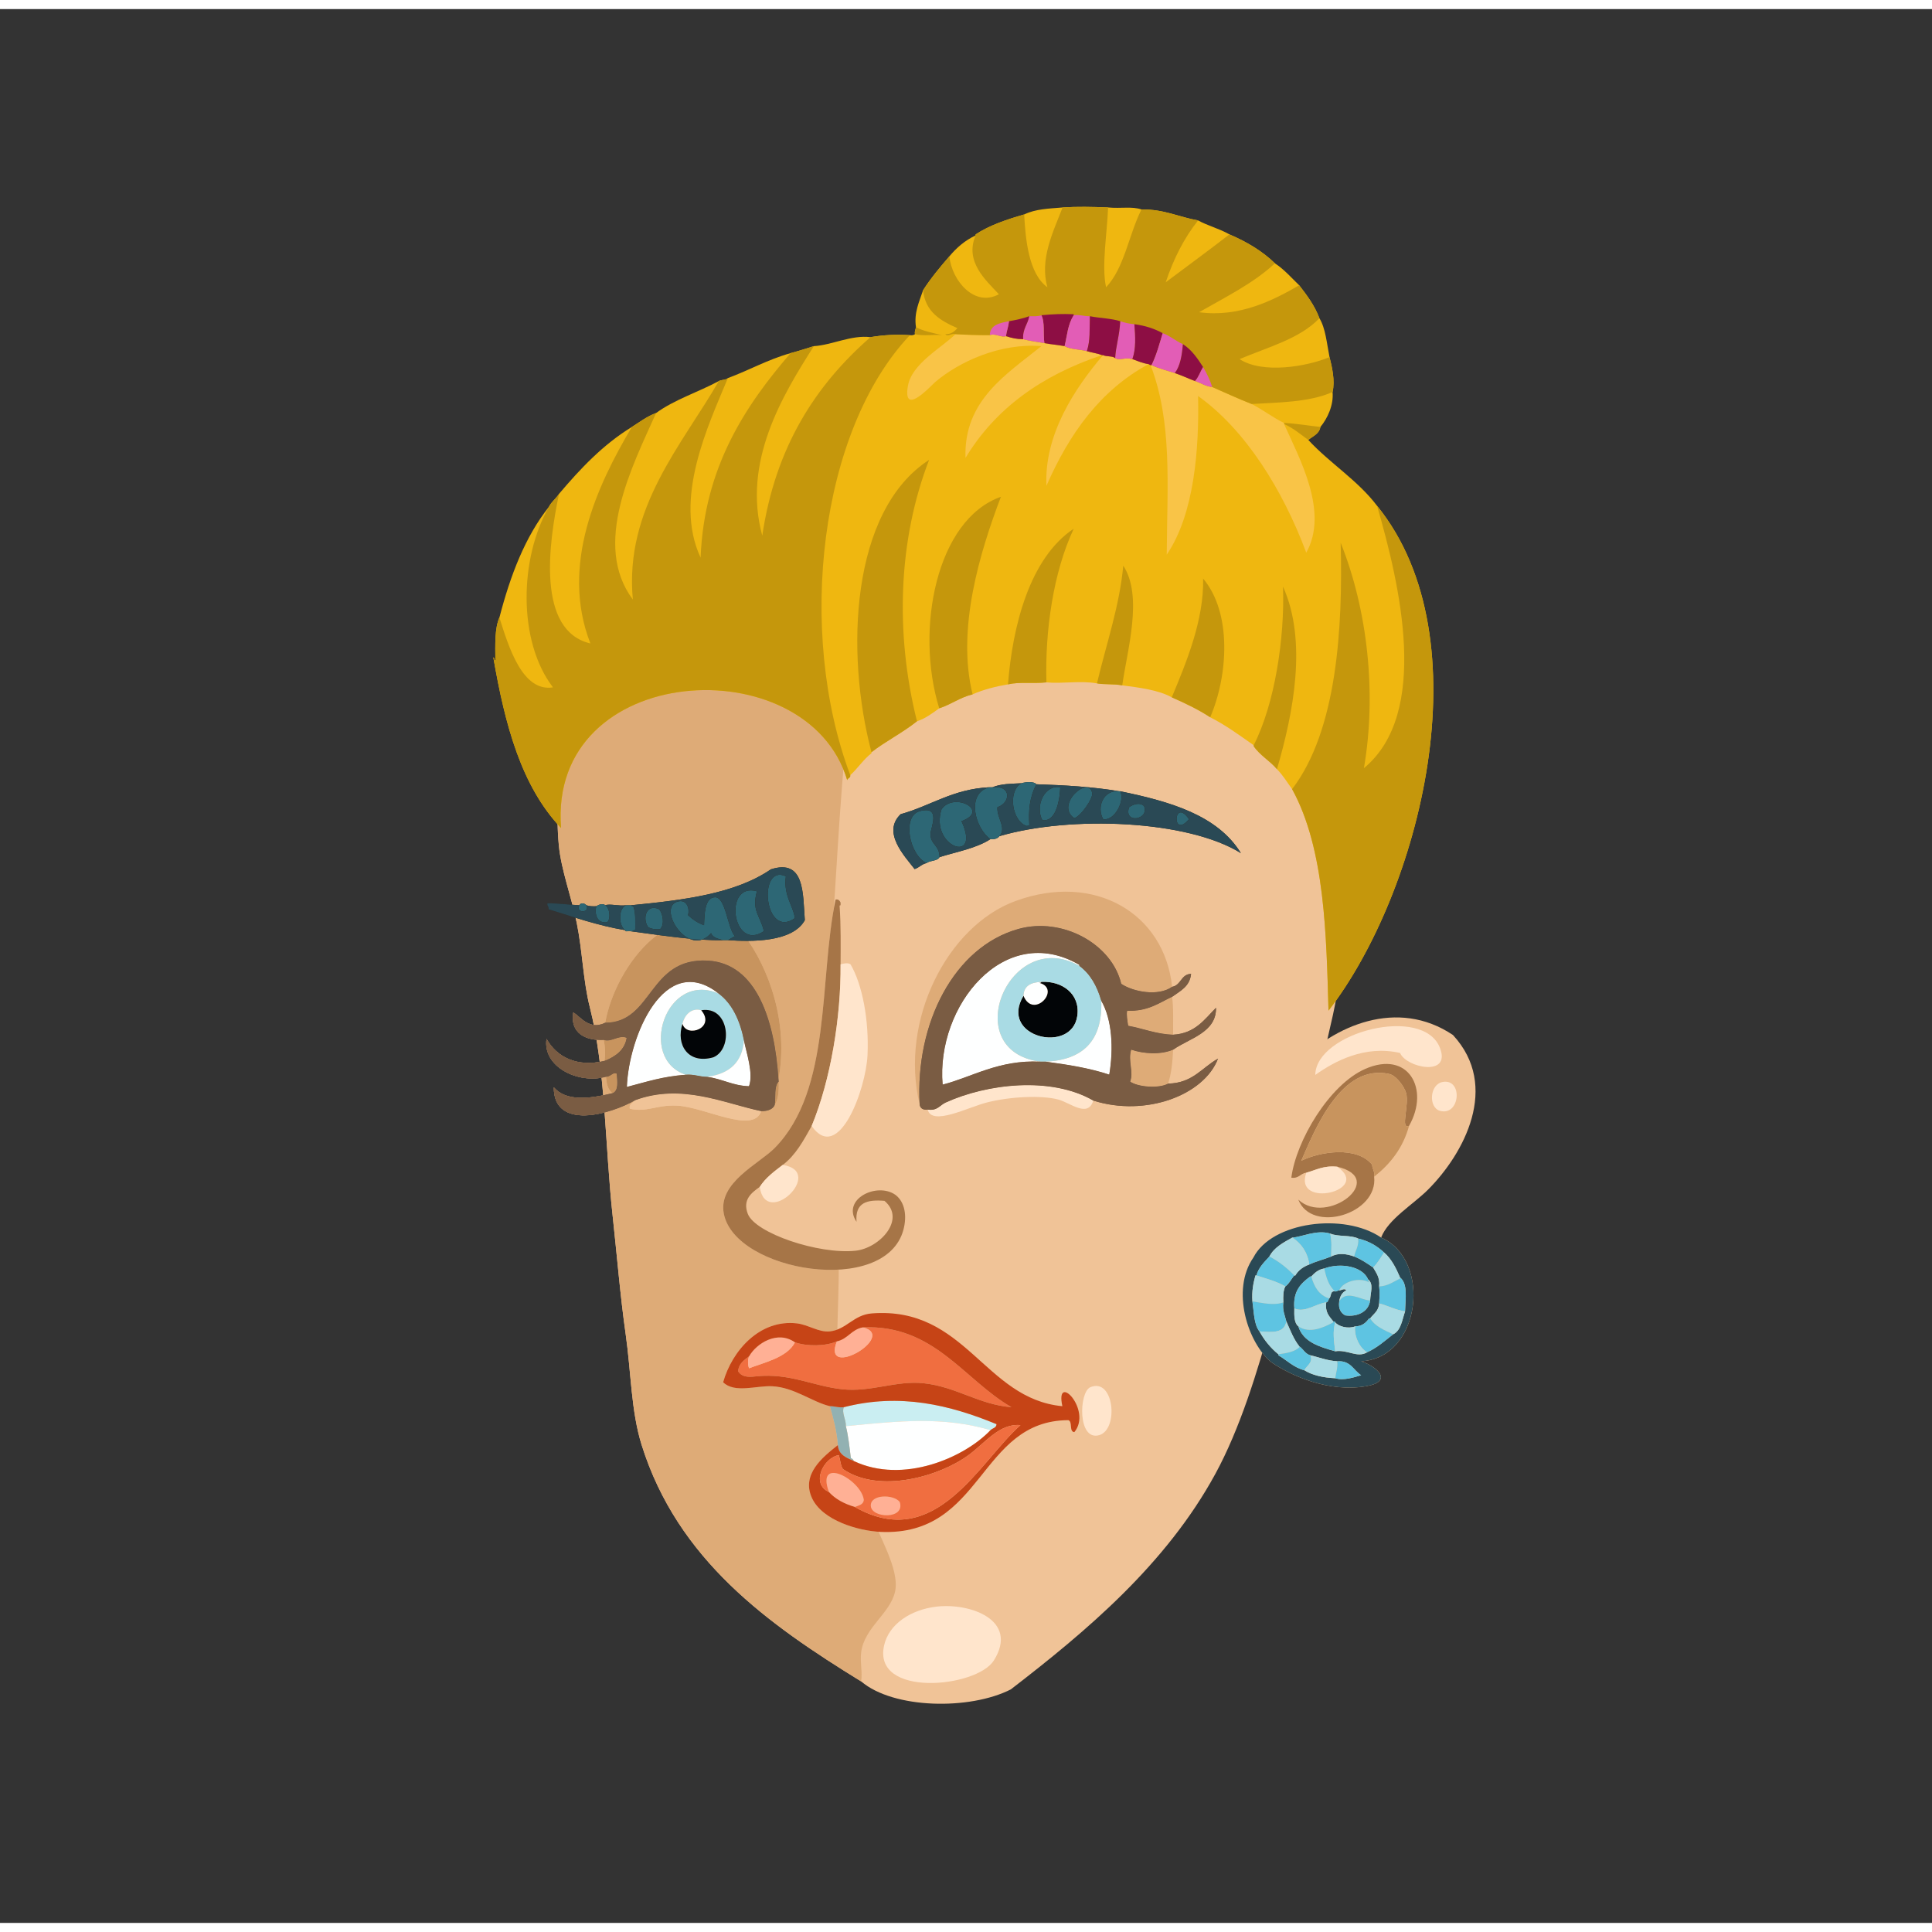
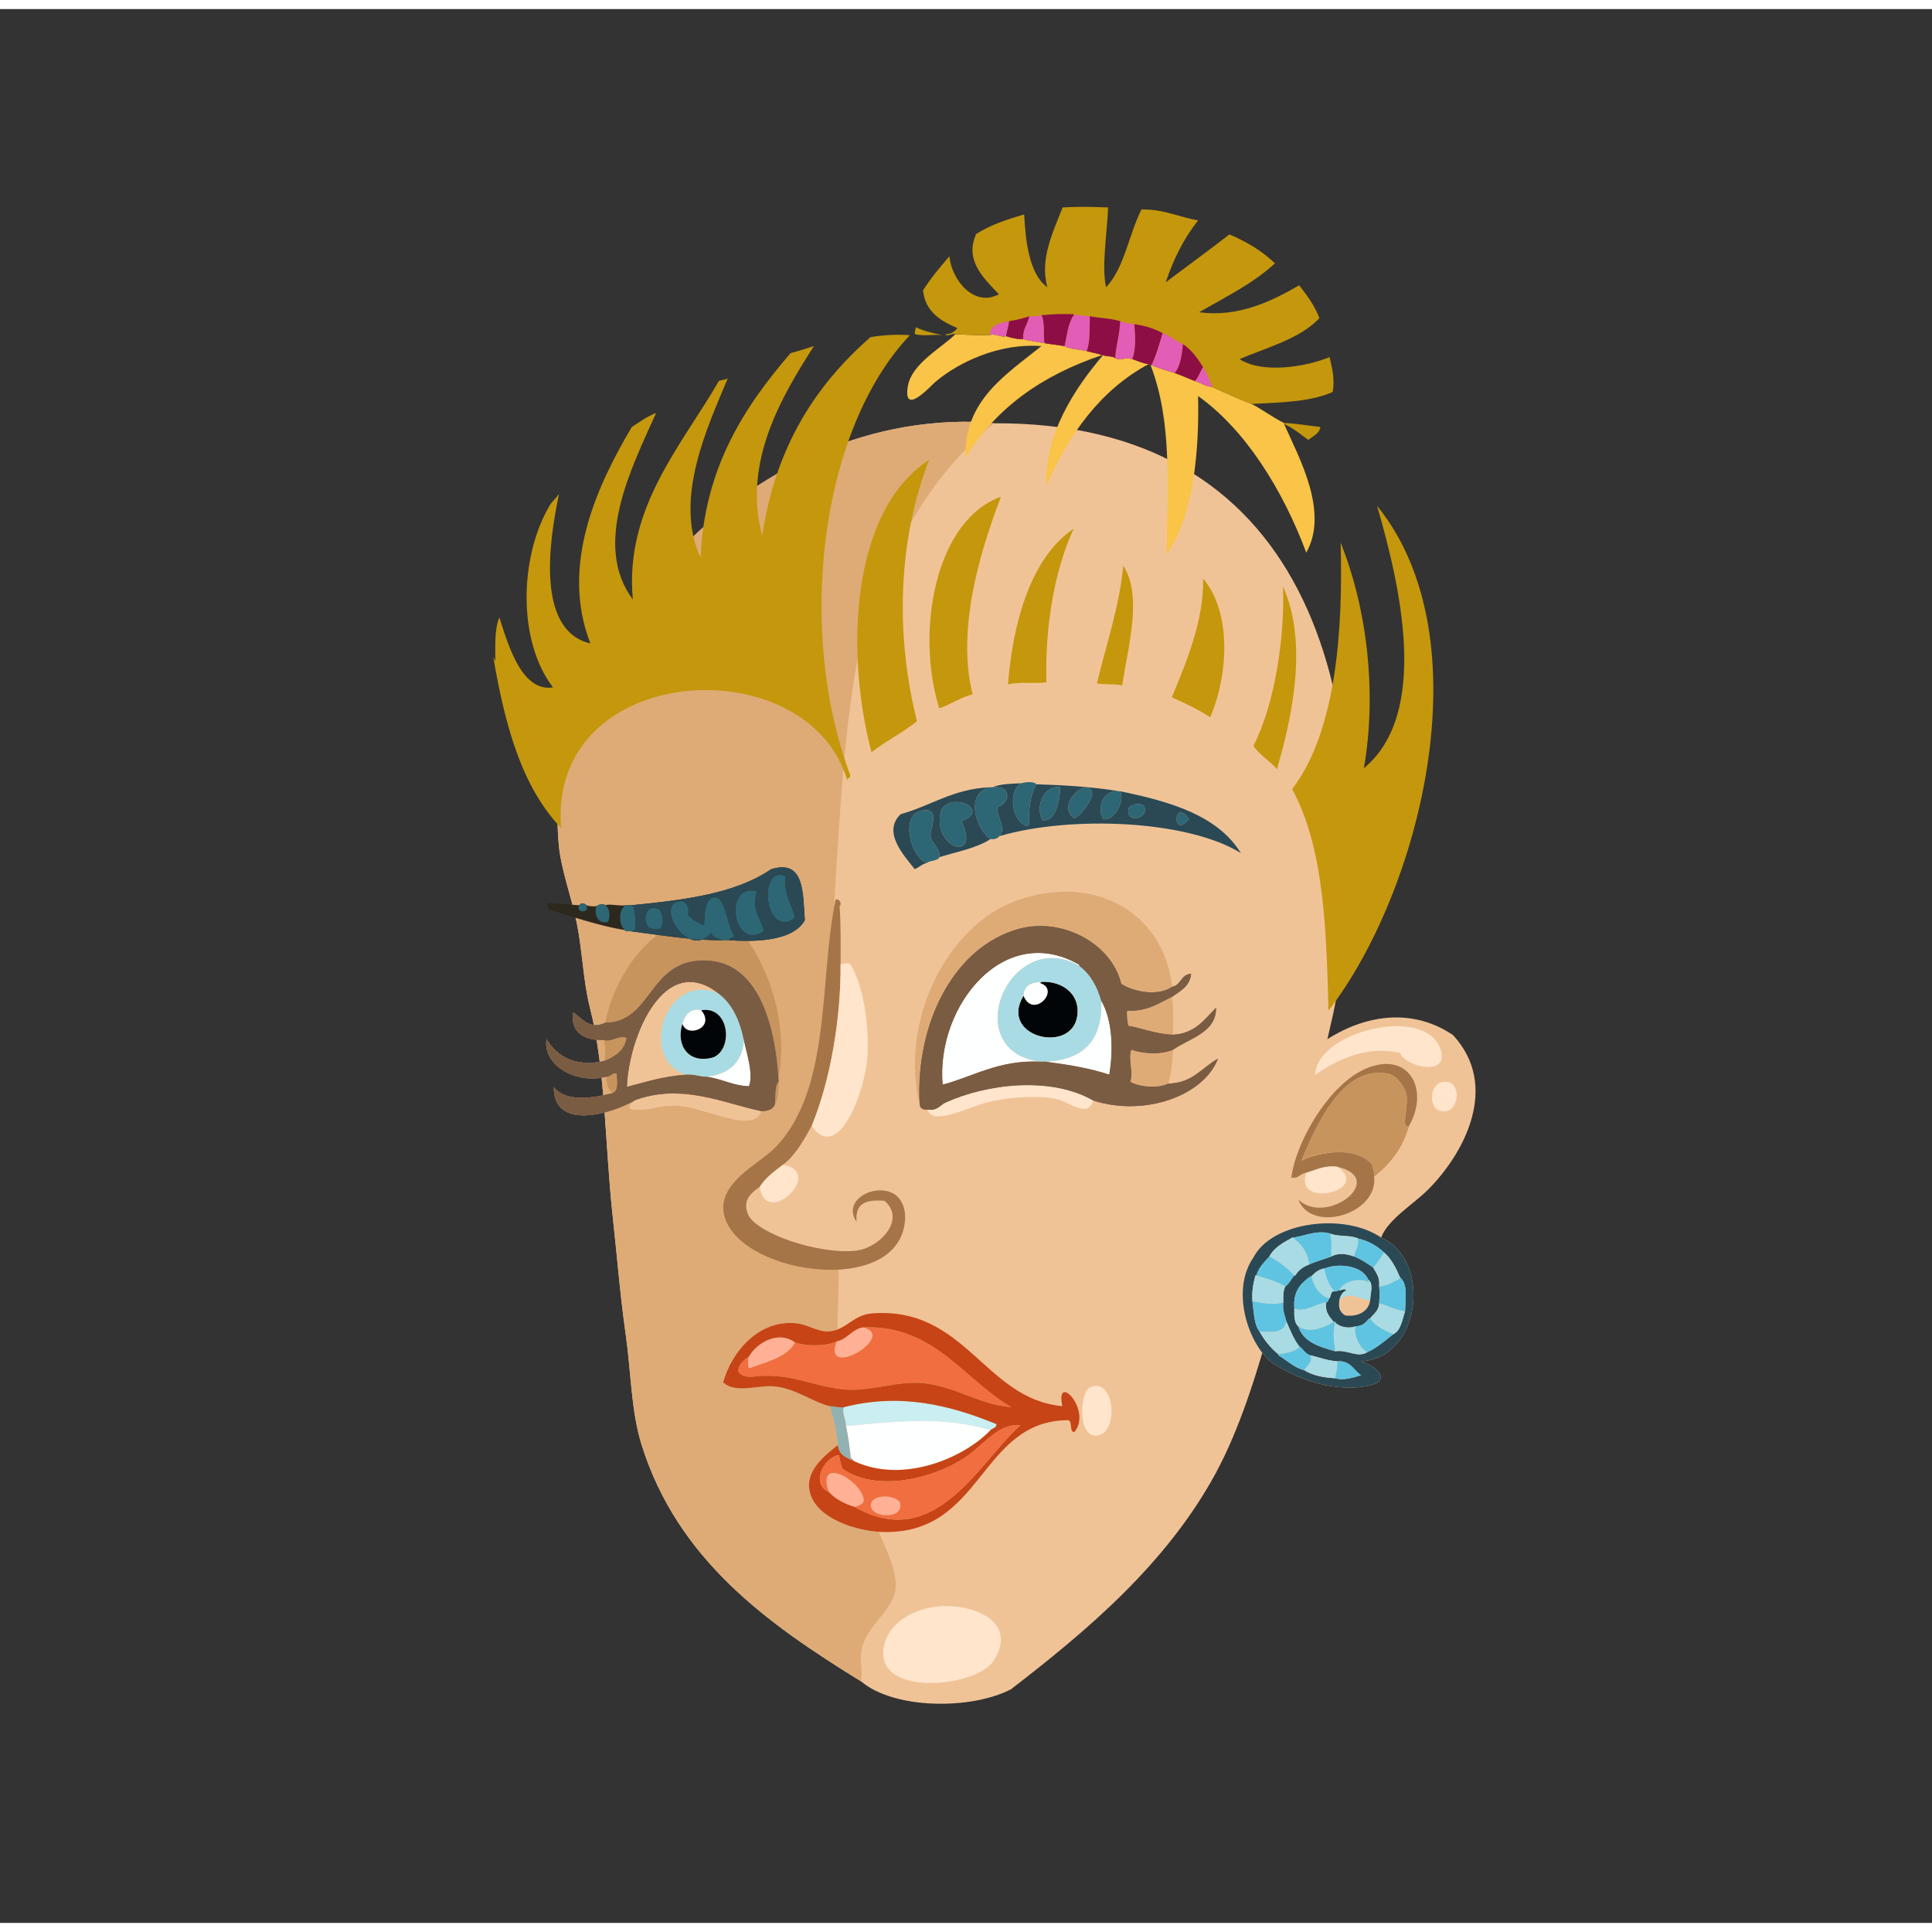
<svg xmlns="http://www.w3.org/2000/svg" width="387.295px" height="387.295px" viewBox="0 0 464.75 460.38">
  <rect x="0" y="0" width="464.75" height="460.38" fill="#333333" stroke="none" />
  <g transform="translate(24 24)">
    <g id="head">
      <g fill="" id="head" transform="">
        <g id="w04">
          <path fill="#F0C397" d="M215.076,75.636c-0.946,0.041-0.92-0.199-1.68-0.24c-31.1-1.684-56.391,13.184-72.727,29.52       c-14.727,14.728-33.143,41.391-30.239,72.24c0.557,5.924,3.007,12.254,4.319,18.72c1.364,6.718,1.546,13.993,3.12,20.167       c3.851,15.102,3.619,33.029,5.521,50.4c1.025,9.375,1.799,19.051,3.12,28.32c1.318,9.254,1.281,18.479,3.84,26.641       c8.683,27.703,30.496,43.152,52.8,56.879c7.791,6.652,26.177,6.939,36.006,1.92c18.2-14.016,37.345-30.076,49.2-51.84       c5.879-10.793,10.067-24.344,13.68-37.439c3.547-12.855,8.419-27.332,10.56-40.08c0.924-5.496,0.428-11.068,0.96-16.801       c0.717-7.701,3-14.23,4.08-21.359C309.121,136.917,288.428,75.232,215.076,75.636z" />
          <path fill-rule="evenodd" fill="#DEAB77" d="M215.076,75.636c-15.034,12.445-23.771,28.277-30.486,47.76       c-0.856,2.486-1.646,5.729-2.159,8.4c-3.713,19.316-4.474,40.523-6,62.879c-1.877,27.488,0.016,52.011,1.199,77.527       c0.601,12.941-1.056,25.846,0.24,37.441c1.118,10,4.459,18.123,7.44,27.6c1.778,5.654,7.203,13.975,6,19.439       c-1.158,5.258-7.443,8.678-8.16,14.641c-0.294,2.445,0.357,4.648,0,6.959c-22.304-13.727-44.117-29.176-52.8-56.879       c-2.559-8.162-2.521-17.387-3.84-26.641c-1.321-9.27-2.095-18.945-3.12-28.32c-1.901-17.371-1.67-35.299-5.521-50.4       c-1.574-6.174-1.756-13.448-3.12-20.167c-1.313-6.466-3.763-12.796-4.319-18.72c-2.903-30.85,15.513-57.513,30.239-72.24       c16.336-16.336,41.627-31.203,72.727-29.52C214.156,75.437,214.13,75.677,215.076,75.636z" />
          <path fill-rule="evenodd" fill="#FFE5CC" d="M201.395,360.282c8.066-0.895,19.752,3.264,13.682,12.961       c-4.139,6.609-29.205,9.039-26.406-3.6C189.814,364.478,195.133,360.978,201.395,360.282z" />
        </g>
      </g>
    </g>
    <g id="ears">
      <g fill="" id="ears" transform="">
        <g id="w07">
          <path fill="#F0C397" d="M288.075,229.753c-3.133,3.295-9.214,8.816-11.04,12.239c-2.542,4.764-1.981,16.696-1.681,21.601       c0.244,3.968,0.423,8.081,1.92,12.479c0.146,0.014,0.284,0.036,0.24,0.24c-5.493,7.906-1.295,20.61,4.32,25.2       c4.788,3.253,13.765,7.305,22.8,5.76c6.534-1.117,2.769-4.667-1.2-6c14.473-0.76,17.005-24.457,4.8-29.76       c1.707-4.435,7.689-7.93,11.28-11.521c8.615-8.615,17.41-24.846,6-37.2C312.157,213.807,296.807,220.565,288.075,229.753z" />
          <path fill-rule="evenodd" fill="#FFE5CC" d="M292.395,232.392c0.133-10.221,26.003-16.932,30-6.479       c2.702,7.065-8.156,4.726-9.6,1.2C304.301,225.147,296.961,229.149,292.395,232.392z" />
          <path fill-rule="evenodd" fill="#A67547" d="M314.955,244.632c-2.203,1.008,0.115-5.019-0.721-7.92       c-0.405-1.406-2.281-4.168-4.08-4.56c-11.5-2.502-17.812,13.269-21.119,20.88c4.551-2.211,13.313-3.604,17.04,0.96       c0.019,1.101,0.693,1.546,0.479,2.88c1.011,9.002-15.019,13.738-18.24,5.52c6.929,6.457,21.604-5.047,9.36-7.92       c-3.297-0.336-5.105,0.815-7.44,1.44c-1.436,0.165-1.747,1.452-3.6,1.2c1.142-8.869,9.11-22.344,17.76-26.16       C314.83,226.349,319.984,235.849,314.955,244.632z" />
          <path fill-rule="evenodd" fill="#C8945E" d="M314.955,244.632c-1.475,5.406-4.555,9.206-8.4,12.24       c0.214-1.334-0.461-1.779-0.479-2.88c-3.727-4.564-12.489-3.171-17.04-0.96c3.308-7.611,9.619-23.382,21.119-20.88       c1.799,0.392,3.675,3.153,4.08,4.56C315.07,239.613,312.752,245.64,314.955,244.632z" />
          <path fill-rule="evenodd" fill="#FFE5CC" d="M323.114,234.072c4.861-0.774,4.12,8.29-0.72,6.96       C319.595,240.263,319.834,234.595,323.114,234.072z" />
          <path fill-rule="evenodd" fill="#FFE5CC" d="M297.675,254.472c8.469,5.79-10.6,10.267-7.44,1.44       C292.569,255.287,294.378,254.136,297.675,254.472z" />
          <path fill-rule="evenodd" fill="#2A4955" d="M308.234,271.513c12.205,5.303,9.673,29-4.8,29.76c3.969,1.333,7.734,4.883,1.2,6       c-9.035,1.545-18.012-2.507-22.8-5.76c-5.615-4.59-9.813-17.294-4.32-25.2C281.913,267.716,299.326,265.427,308.234,271.513z        M286.875,271.513c-2.15,1.21-4.372,2.348-5.521,4.56c-1.211,1.349-2.559,2.562-3.12,4.56c-0.08,0-0.159,0-0.239,0       c-0.495,1.826-0.902,3.738-0.721,6.24c0.372,2.589,0.361,5.559,1.681,7.2c1.195,2.165,2.71,4.01,4.56,5.521       c0,0.08,0,0.16,0,0.239c2.074,1.206,3.642,2.919,6.24,3.601c1.924,1.195,4.459,1.78,7.439,1.92       c2.034,0.634,4.54-0.23,6.24-0.721c-1.865-1.174-2.498-3.582-5.76-3.359c-2.486-0.154-4.319-0.961-6.48-1.44       c-1.243-0.356-1.691-1.509-2.64-2.159c-1.355-1.686-2.183-3.897-3.12-6c-0.339-1.422-0.965-2.557-0.72-4.561       c-0.068-1.508-0.032-2.912,0.479-3.84c0.936-0.665,1.407-1.793,2.16-2.641c0.08,0,0.16,0,0.24,0       c0.736-1.264,1.897-2.102,3.36-2.64c1.631-0.769,3.563-1.237,5.279-1.92c1.688-0.937,3.712-0.649,5.521,0       c1.726,0.675,3.127,1.673,4.56,2.64c0.711,1.289,1.667,2.334,1.44,4.561c0.208,1.677,0.1,2.344,0,4.08       c-0.089,1.831-1.335,2.505-2.16,3.6c-0.08,0-0.16,0-0.24,0c-0.758,1.002-1.626,1.894-3.359,1.92       c-1.692,0.677-3.999,0.04-4.801-0.96c-0.006-0.233-0.293-0.187-0.479-0.239c-0.898-1.183-2.022-2.139-1.68-4.561       c0.492-0.066,0.479-0.641,0.72-0.96c0.554-0.486,0.165-1.915,1.439-1.681c0.454,0.055,0.53-0.27,0.96-0.239       c0.429,0.001,1.396-0.646,1.681,0c-0.983,0.456-1.494,1.386-1.681,2.64c-0.24,1.841,0.417,2.783,1.44,3.36       c2.842,0.423,5.629-0.804,6-3.601c0.088-2.02,0.896-3.945-0.48-5.039c-1.337-3.189-6.688-4.098-10.56-2.641       c-1.44,0.24-2.306,1.055-3.12,1.92c-0.08,0-0.16,0-0.24,0c-2.215,1.625-4.194,3.486-3.84,7.68c-0.05,1.811-0.02,3.54,0.96,4.32       c1.189,3.771,5.006,4.915,8.88,6c2.963-0.482,5.297,1.678,7.681,0.24c2.422-1.098,4.271-2.769,6.239-4.32       c1.899-0.9,2.166-3.435,2.881-5.52c0.09-3.089,0.724-6.594-1.2-8.16c-0.992-2.288-2.074-4.486-3.84-6       c-1.651-1.549-3.644-2.757-6.24-3.359c-1.738-0.902-4.894-0.387-6.72-1.201C292.667,269.554,289.121,271.409,286.875,271.513z" />
          <path fill-rule="evenodd" fill="#5EC4E2" d="M295.995,270.552c0.436,2.014,0.256,3.283,0.239,5.521       c-1.717,0.683-3.648,1.151-5.279,1.92c-0.451-3.069-1.978-5.063-4.08-6.479C289.121,271.409,292.667,269.554,295.995,270.552z" />
          <path fill-rule="evenodd" fill="#A9DBE4" d="M295.995,270.552c1.826,0.814,4.981,0.299,6.72,1.201       c0.18,1.939-0.694,2.825-0.96,4.319c-1.809-0.649-3.832-0.937-5.521,0C296.251,273.835,296.431,272.565,295.995,270.552z" />
          <path fill-rule="evenodd" fill="#A9DBE4" d="M286.875,271.513c2.103,1.417,3.629,3.41,4.08,6.479       c-1.463,0.538-2.624,1.376-3.36,2.64c-0.08,0-0.16,0-0.24,0c-1.74-1.779-3.678-3.362-6-4.56       C282.503,273.86,284.725,272.723,286.875,271.513z" />
          <path fill-rule="evenodd" fill="#5EC4E2" d="M302.715,271.753c2.597,0.603,4.589,1.811,6.24,3.359       c-0.823,1.258-1.581,2.579-2.641,3.6c-1.433-0.967-2.834-1.965-4.56-2.64C302.021,274.578,302.895,273.692,302.715,271.753z" />
          <path fill-rule="evenodd" fill="#A9DBE4" d="M308.955,275.112c1.766,1.514,2.848,3.712,3.84,6c0,0.08,0,0.16,0,0.24       c-1.567,0.753-2.828,1.812-5.04,1.92c0.227-2.227-0.729-3.271-1.44-4.561C307.374,277.691,308.132,276.37,308.955,275.112z" />
          <path fill-rule="evenodd" fill="#5EC4E2" d="M281.354,276.072c2.322,1.197,4.26,2.78,6,4.56       c-0.753,0.848-1.225,1.976-2.16,2.641c-2.01-1.19-4.537-1.863-6.96-2.641C278.796,278.634,280.144,277.421,281.354,276.072z" />
          <path fill-rule="evenodd" fill="#A9DBE4" d="M294.555,278.952c0.489,2.23,1.129,4.312,2.64,5.52       c-1.274-0.234-0.886,1.194-1.439,1.681c-2.452-0.748-3.625-2.776-4.32-5.28C292.249,280.007,293.114,279.192,294.555,278.952z" />
          <path fill-rule="evenodd" fill="#A9DBE4" d="M278.234,280.632c2.423,0.777,4.95,1.45,6.96,2.641       c-0.512,0.928-0.548,2.332-0.479,3.84c-2.368,0.807-4.96,0.124-7.44-0.24c-0.182-2.502,0.226-4.414,0.721-6.24       C278.075,280.632,278.154,280.632,278.234,280.632z" />
          <path fill-rule="evenodd" fill="#5EC4E2" d="M291.435,280.872c0.695,2.504,1.868,4.532,4.32,5.28       c-0.241,0.319-0.228,0.894-0.72,0.96c-2.54,0.324-5.193,2.605-7.681,1.439c-0.354-4.193,1.625-6.055,3.84-7.68       C291.274,280.872,291.354,280.872,291.435,280.872z" />
          <path fill-rule="evenodd" fill="#5EC4E2" d="M312.795,281.112c1.924,1.566,1.29,5.071,1.2,8.16       c-2.373-0.348-4.081-1.359-6.24-1.92c0.1-1.736,0.208-2.403,0-4.08c2.212-0.108,3.473-1.167,5.04-1.92       C312.795,281.272,312.795,281.192,312.795,281.112z" />
          <path fill-rule="evenodd" fill="#5EC4E2" d="M277.274,286.872c2.48,0.364,5.072,1.047,7.44,0.24       c-0.245,2.004,0.381,3.139,0.72,4.561c-0.459,2.848-3.384,2.703-6.479,2.399C277.636,292.431,277.646,289.461,277.274,286.872z       " />
          <path fill-rule="evenodd" fill="#A9DBE4" d="M295.035,287.112c-0.343,2.422,0.781,3.378,1.68,4.561c0,0.08,0,0.159,0,0.239       c-2.281,1.223-5.681,2.821-8.4,0.96c-0.979-0.78-1.01-2.51-0.96-4.32C289.842,289.718,292.495,287.437,295.035,287.112z" />
          <path fill-rule="evenodd" fill="#A9DBE4" d="M307.755,287.353c2.159,0.561,3.867,1.572,6.24,1.92       c-0.715,2.085-0.981,4.619-2.881,5.52c-2.104-1.016-4.346-1.894-5.52-3.84C306.42,289.857,307.666,289.184,307.755,287.353z" />
          <path fill-rule="evenodd" fill="#5EC4E2" d="M305.595,290.952c1.174,1.946,3.416,2.824,5.52,3.84       c-1.968,1.552-3.817,3.223-6.239,4.32c-1.99-1.105-3.214-4.244-2.88-6.24c1.733-0.026,2.602-0.918,3.359-1.92       C305.435,290.952,305.515,290.952,305.595,290.952z" />
          <path fill-rule="evenodd" fill="#A9DBE4" d="M285.435,291.673c0.938,2.103,1.765,4.314,3.12,6c0,0.08,0,0.159,0,0.239       c-1.146,1.094-3.068,1.412-5.04,1.681c-1.85-1.511-3.364-3.355-4.56-5.521C282.051,294.376,284.976,294.521,285.435,291.673z" />
          <path fill-rule="evenodd" fill="#5EC4E2" d="M296.715,291.673c0.187,0.053,0.474,0.006,0.479,0.239       c-0.645,2.087-0.308,4.597,0,6.96c-3.874-1.085-7.69-2.229-8.88-6c2.72,1.861,6.119,0.263,8.4-0.96       C296.715,291.832,296.715,291.753,296.715,291.673z" />
          <path fill-rule="evenodd" fill="#A9DBE4" d="M297.194,291.912c0.802,1,3.108,1.637,4.801,0.96       c-0.334,1.996,0.89,5.135,2.88,6.24c-2.384,1.438-4.718-0.723-7.681-0.24C296.887,296.509,296.55,293.999,297.194,291.912z" />
          <path fill-rule="evenodd" fill="#5EC4E2" d="M288.555,297.673c0.948,0.65,1.396,1.803,2.64,2.159       c0.805,1.708-0.885,2.505-1.439,3.601c-2.599-0.682-4.166-2.395-6.24-3.601c0-0.079,0-0.159,0-0.239       c1.972-0.269,3.894-0.587,5.04-1.681C288.555,297.832,288.555,297.753,288.555,297.673z" />
          <path fill-rule="evenodd" fill="#A9DBE4" d="M291.194,299.832c2.161,0.479,3.994,1.286,6.48,1.44       c0.16,1.68-0.312,2.729-0.48,4.08c-2.98-0.14-5.516-0.725-7.439-1.92C290.31,302.337,291.999,301.54,291.194,299.832z" />
          <path fill-rule="evenodd" fill="#5EC4E2" d="M297.675,301.272c3.262-0.223,3.895,2.186,5.76,3.359       c-1.7,0.49-4.206,1.354-6.24,0.721C297.363,304.001,297.835,302.952,297.675,301.272z" />
          <path fill-rule="evenodd" fill="#A9DBE4" d="M298.154,284.232c0.825-2.198,5.02-3.27,7.2-1.92       c-0.127-0.193-0.25-0.39-0.24-0.72c1.377,1.094,0.568,3.02,0.48,5.039c-2.017,0.036-5.74-2.743-7.44,0.24       c0.187-1.254,0.697-2.184,1.681-2.64C299.551,283.586,298.583,284.233,298.154,284.232z" />
-           <path fill-rule="evenodd" fill="#5EC4E2" d="M298.154,286.872c1.7-2.983,5.424-0.204,7.44-0.24       c-0.371,2.797-3.158,4.023-6,3.601C298.571,289.655,297.914,288.713,298.154,286.872z" />
          <path fill-rule="evenodd" fill="#5EC4E2" d="M294.555,278.952c3.871-1.457,9.223-0.549,10.56,2.641       c-0.01,0.33,0.113,0.526,0.24,0.72c-2.181-1.35-6.375-0.278-7.2,1.92c-0.43-0.03-0.506,0.294-0.96,0.239       C295.684,283.264,295.044,281.183,294.555,278.952z" />
        </g>
      </g>
    </g>
    <g id="mouth">
      <g fill="" id="mouth" transform="">
        <g id="w16">
          <path fill="#F0C397" d="M238.274,307.52c-2.732,1.167-3.1,13.047,2.16,11.52C245.188,317.659,243.989,305.078,238.274,307.52z" />
          <path fill="#F0C397" d="M231.556,312.08c-18.801-1.77-23.248-24.063-45.841-22.32c-4.402,0.34-6.079,3.88-10.08,4.32       c-2.637,0.289-5.196-1.601-7.92-1.921c-8.915-1.047-15.616,6.539-17.76,14.16c2.733,2.71,7.953,0.787,11.76,0.96       c5.303,0.241,9.738,3.824,13.92,4.801c0.823,2.938,1.651,5.869,1.92,9.359c-3.619,2.851-8.859,7.012-6.24,12.72       c2.503,5.457,11.261,7.936,16.56,8.16c24.714,1.048,23.54-26.785,45.12-26.88c1.082,0.357,0.121,2.758,1.439,2.88       C238.839,312.988,229.744,303.652,231.556,312.08z" />
          <path fill-rule="evenodd" fill="#F06E40" d="M156.195,300.08c-0.333,0.76-0.333,2.119,0,2.879       c3.468-1.37,9.124-2.527,11.04-6.24c2.882,1.01,7.45,0.955,10.08-0.239c-3.752,9.515,14.8-1.28,6.24-3.36       c17.147-0.737,24.322,12.631,35.76,19.2c-7.726-0.583-13.307-4.929-21.121-5.76c-6.671-0.71-12.692,2.216-19.68,1.44       c-6.941-0.771-12.54-3.898-20.4-3.121c-1.358,0.135-3.478,0.508-4.56-1.199C153.727,301.771,155.023,300.987,156.195,300.08z" />
          <path fill-rule="evenodd" fill="#FFB095" d="M183.555,293.119c8.56,2.08-9.993,12.875-6.24,3.36       C179.96,295.924,180.834,293.599,183.555,293.119z" />
          <path fill-rule="evenodd" fill="#FFB095" d="M167.235,296.719c-1.917,3.713-7.572,4.87-11.04,6.24       c-0.333-0.76-0.333-2.119,0-2.879C157.947,296.988,163.017,293.732,167.235,296.719z" />
          <path fill-rule="evenodd" fill="#FFE5CC" d="M238.274,307.52c5.715-2.441,6.914,10.14,2.16,11.52       C235.175,320.566,235.542,308.687,238.274,307.52z" />
          <path fill-rule="evenodd" fill="#CAEEF2" d="M214.274,317.84c-11.359-3.311-21.758-2.236-34.799-0.961       c0.062-1.633-1.06-3.189-0.48-4.56c13.528-3.482,25.511-0.523,36.72,4.08C215.692,317.336,214.745,317.35,214.274,317.84z" />
          <path fill-rule="evenodd" fill="#FEFFFF" d="M214.274,317.84c-6.332,6.663-21.051,13.034-32.879,7.439       c-0.134-0.346-0.375-0.586-0.72-0.72c-0.332-2.628-0.597-5.323-1.2-7.681C192.517,315.604,202.915,314.529,214.274,317.84z" />
          <path fill-rule="evenodd" fill="#FFB095" d="M181.635,336.319c-2.534-0.745-4.681-1.878-6.24-3.601       c-3.23-8.869,7.836-2.986,8.4,1.921C183.674,335.799,182.546,335.951,181.635,336.319z" />
          <path fill-rule="evenodd" fill="#FFB095" d="M192.435,335.119c1.395,4.256-6.77,3.96-6.96,0.961       C185.294,333.244,190.953,333.209,192.435,335.119z" />
          <path fill-rule="evenodd" fill="#92B1B2" d="M175.635,312.08c1.216-0.017,1.988,0.412,3.36,0.239       c-0.58,1.37,0.542,2.927,0.48,4.56c0.603,2.357,0.868,5.053,1.2,7.681c0.346,0.134,0.586,0.374,0.72,0.72       c-1.749-0.812-3.67-1.449-3.84-3.84C177.286,317.949,176.458,315.018,175.635,312.08z" />
          <path fill-rule="evenodd" fill="#C64416" d="M177.555,321.439c0.169,2.391,2.091,3.028,3.84,3.84       c11.829,5.595,26.547-0.776,32.879-7.439c0.471-0.49,1.418-0.504,1.44-1.44c-11.209-4.604-23.192-7.563-36.72-4.08       c-1.373,0.173-2.144-0.256-3.36-0.239c-4.182-0.977-8.617-4.56-13.92-4.801c-3.807-0.173-9.027,1.75-11.76-0.96       c2.144-7.621,8.845-15.207,17.76-14.16c2.724,0.32,5.283,2.21,7.92,1.921c4.001-0.44,5.678-3.98,10.08-4.32       c22.593-1.743,27.04,20.551,45.841,22.32c-1.812-8.428,7.283,0.908,2.879,6.239c-1.318-0.122-0.357-2.522-1.439-2.88       c-21.58,0.095-20.406,27.928-45.12,26.88c-5.299-0.225-14.057-2.703-16.56-8.16       C168.696,328.451,173.937,324.29,177.555,321.439z M167.235,296.719c-4.218-2.986-9.288,0.27-11.04,3.361       c-1.172,0.907-2.468,1.691-2.64,3.6c1.082,1.707,3.201,1.334,4.56,1.199c7.86-0.777,13.459,2.35,20.4,3.121       c6.987,0.775,13.008-2.15,19.68-1.44c7.814,0.831,13.395,5.177,21.121,5.76c-11.438-6.569-18.613-19.938-35.76-19.2       c-2.721,0.479-3.595,2.805-6.24,3.36C174.685,297.674,170.117,297.729,167.235,296.719z M181.635,336.319       c19.444,11.106,30.026-11.022,39.841-19.68c-5.029-0.487-8.43,4.221-12.48,7.2c-7.052,5.187-21.552,9.354-30.24,3.359       c-0.57-0.869-0.645-2.234-0.96-3.359c-3.733,0.646-6.808,6.914-2.4,8.879C176.954,334.441,179.101,335.574,181.635,336.319z" />
          <path fill-rule="evenodd" fill="#F06E40" d="M181.635,336.319c0.912-0.368,2.04-0.521,2.16-1.68       c-0.564-4.907-11.63-10.79-8.4-1.921c-4.408-1.965-1.333-8.232,2.4-8.879c0.315,1.125,0.39,2.49,0.96,3.359       c8.688,5.994,23.188,1.827,30.24-3.359c4.051-2.979,7.451-7.688,12.48-7.2C211.661,325.297,201.079,347.426,181.635,336.319z        M185.475,336.08c0.19,2.999,8.354,3.295,6.96-0.961C190.953,333.209,185.294,333.244,185.475,336.08z" />
        </g>
      </g>
    </g>
    <g id="eyes">
      <g fill="" id="eyes" transform="">
        <g id="w08">
          <path fill="#F0C397" d="M121.586,219.838c-3.932,1.938-6.083-1.636-7.685-2.456c-0.79,5.006,3.005,6.797,7.325,6.583       c0.36,1.845,0.425,3.021,0.203,5.042c-6.66,1.639-11.56-0.964-13.956-5.277c-1.005,6.625,7.47,10.929,14.293,9.103       c0.132,1.603,0.4,3.01,1.553,3.959c-5.602,1.387-11.164,2.003-14.099-1.41c-0.021,10.446,13.736,6.476,19.547,3.1       c-0.427,0.676-1.532,0.782-1.266,2.038c4.05,0.938,6.443-0.955,11.257-0.75c6.731,0.287,18.442,6.988,20.356,1.341       c1.663-0.008,2.782-0.472,3.241-1.489c0.899-1.387,1.042-3.409,0.951-5.625c-0.014-0.159-0.028-0.319-0.042-0.478       c2.489-13.478-2.18-26.748-8.374-34.922C138.276,186.671,123.942,206.319,121.586,219.838z" />
          <path fill="#F0C397" d="M258.195,226.319c3.9-2.744,10.438-4.116,10.32-10.08c-2.785,2.815-5.02,6.183-10.32,6.48       c-0.027-3.093,0.129-6.369-0.24-9.12c1.945-1.415,4.266-2.454,4.561-5.522c-2.461,0.1-2.373,2.749-4.561,3.122       c-1.834-17.642-18.588-27.631-37.68-20.641c-16.355,5.988-27.952,28.691-23.045,48.961c0.153,0.889,0.744,1.338,1.923,1.2       c0.964,4.027,9.684-0.521,14.161-1.681c5.588-1.448,13.279-1.809,17.281-0.72c2.93,0.798,7.105,4.469,8.398,0.24       c12.537,3.979,26.617-1.241,30-10.08c-3.863,2.137-6.096,5.903-12,6C257.77,232.134,258.063,229.308,258.195,226.319z" />
          <path fill-rule="evenodd" fill="#DEAB77" d="M257.955,211.199c-3.301,2.351-9.297,1.244-12.24-0.72       c-2.242-9.592-14.15-16.136-24.721-13.202c-15.461,4.294-24.871,22.667-23.764,42.242       c-4.907-20.271,6.689-42.973,23.045-48.961C239.367,183.568,256.121,193.557,257.955,211.199z" />
          <path fill-rule="evenodd" fill="#C8945E" d="M163.265,233.518c-0.877-14.246-5.27-27.958-16.974-28.624       c-14.386-0.819-13.165,14.921-24.705,14.944c2.356-13.519,16.69-33.167,33.306-21.243       C161.085,206.77,165.754,220.04,163.265,233.518z" />
          <path fill-rule="evenodd" fill="#7A5C43" d="M257.955,211.199c2.188-0.373,2.1-3.022,4.561-3.122       c-0.295,3.068-2.615,4.107-4.561,5.522c-3.203,1.517-5.867,3.573-10.801,3.359c-0.223,0.825,0.061,2.463,0.24,3.601       c3.654,0.667,6.652,1.988,10.801,2.16c5.301-0.298,7.535-3.665,10.32-6.48c0.117,5.964-6.42,7.336-10.32,10.08       c-2.91,1.267-7.082,1.041-10.08,0c-0.816,2.745,0.645,5.314-0.24,7.68c1.896,1.311,6.848,1.708,9.119,0.48       c5.904-0.097,8.137-3.863,12-6c-3.383,8.839-17.463,14.06-30,10.08c-10.156-5.863-25.547-4.06-35.52,0.479       c-1.392,0.635-2.009,2.066-4.321,1.681c-1.18,0.138-1.771-0.312-1.923-1.2c-1.107-19.575,8.303-37.948,23.764-42.242       c10.57-2.935,22.479,3.609,24.721,13.202C248.658,212.443,254.654,213.55,257.955,211.199z M226.275,229.199       c0.4,0,0.799,0,1.199,0c5.455,0.706,10.74,1.58,15.361,3.12c1.074-6.311,0.68-13.262-1.922-17.76       c-1.012-3.548-2.65-6.471-5.279-8.402c0-0.08,0-0.16,0-0.24c-18.004-10.494-34.505,9.868-32.879,28.802       C209.717,232.958,216.25,228.697,226.275,229.199z" />
          <path fill-rule="evenodd" fill="#FEFFFF" d="M235.635,206.158c-16.887-9.532-29.35,20.468-9.359,23.042       c-10.025-0.502-16.559,3.759-23.52,5.521c-1.626-18.935,14.875-39.296,32.879-28.802       C235.635,205.998,235.635,206.078,235.635,206.158z" />
          <path fill-rule="evenodd" fill="#7A5C43" d="M163.265,233.518c0.014,0.158,0.028,0.318,0.042,0.478       c-1.126,1.197-0.621,3.761-0.951,5.625c-0.459,1.018-1.578,1.481-3.241,1.489c-9.009-1.885-19.106-6.772-30.347-2.629       c-5.812,3.376-19.569,7.347-19.547-3.1c2.935,3.413,8.497,2.797,14.099,1.41c1.499-0.589,1.156-2.721,1.035-4.669       c-0.886-0.525-1.427,0.769-2.588,0.71c-6.823,1.826-15.298-2.478-14.293-9.103c2.396,4.313,7.296,6.916,13.956,5.277       c2.666-1.087,4.817-2.606,5.296-5.525c-1.801-0.807-3.783,1.206-5.499,0.483c-4.32,0.214-8.115-1.577-7.325-6.583       c1.602,0.82,3.753,4.394,7.685,2.456c11.54-0.023,10.319-15.764,24.705-14.944C157.996,205.56,162.388,219.271,163.265,233.518       z M140.997,232.345c1.977-0.157,3.271,0.5,5.104,0.515c3.61,0.449,6.177,2.142,10.076,2.245       c1.127-3.051-0.659-8.114-1.207-10.977c-0.997-4.976-2.893-8.876-6.051-11.273c-13.167-10.418-21.711,10.51-22.12,22.426       C131.743,234.001,135.326,232.762,140.997,232.345z" />
-           <path fill-rule="evenodd" fill="#FEFFFF" d="M148.919,212.854c-12.783-5.614-19.613,15.712-7.922,19.49       c-5.671,0.417-9.254,1.656-14.198,2.936C127.208,223.364,135.752,202.436,148.919,212.854z" />
          <path fill-rule="evenodd" fill="#A9DBE4" d="M148.919,212.854c3.158,2.397,5.054,6.298,6.051,11.273       c-0.396,5.056-3.309,8.003-8.869,8.731c-1.833-0.015-3.127-0.672-5.104-0.515C129.306,228.566,136.136,207.241,148.919,212.854       z M140.163,220.131c-1.609,4.974,1.352,9.773,7.452,8.017c4.872-2.073,3.788-12.441-2.923-11.307       C142.071,216.151,140.603,218.262,140.163,220.131z" />
          <path fill-rule="evenodd" fill="#FEFFFF" d="M226.516,209.999c-0.053,0.188-0.201,0.279-0.48,0.24       c5.365,1.48-1.449,8.914-3.84,3.12C222.275,210.88,224.066,210.111,226.516,209.999z" />
          <path fill-rule="evenodd" fill="#020507" d="M226.516,209.999c4.938-0.254,9.367,2.854,8.639,8.16       c-1.285,9.371-18.967,5.165-12.959-4.8c2.391,5.794,9.205-1.64,3.84-3.12C226.314,210.278,226.463,210.187,226.516,209.999z" />
          <path fill-rule="evenodd" fill="#DEAB77" d="M257.955,213.6c0.369,2.751,0.213,6.027,0.24,9.12       c-4.148-0.172-7.146-1.493-10.801-2.16c-0.18-1.138-0.463-2.775-0.24-3.601C252.088,217.173,254.752,215.116,257.955,213.6z" />
          <path fill-rule="evenodd" fill="#FEFFFF" d="M144.692,216.841c3.531,4.192-3.431,6.785-4.529,3.29       C140.603,218.262,142.071,216.151,144.692,216.841z" />
          <path fill-rule="evenodd" fill="#020507" d="M144.692,216.841c6.711-1.135,7.795,9.233,2.923,11.307       c-6.1,1.757-9.061-3.043-7.452-8.017C141.261,223.626,148.223,221.033,144.692,216.841z" />
          <path fill-rule="evenodd" fill="#FEFFFF" d="M240.914,214.56c2.602,4.498,2.996,11.449,1.922,17.76       c-4.621-1.54-9.906-2.414-15.361-3.12C236.436,228.801,241.246,224.251,240.914,214.56z" />
          <path fill-rule="evenodd" fill="#C8945E" d="M121.429,229.007c0.223-2.021,0.158-3.197-0.203-5.042       c1.715,0.723,3.698-1.29,5.499-0.483C126.246,226.4,124.095,227.92,121.429,229.007z" />
          <path fill-rule="evenodd" fill="#FEFFFF" d="M154.97,224.128c0.548,2.862,2.334,7.926,1.207,10.977       c-3.899-0.104-6.466-1.796-10.076-2.245C151.661,232.131,154.573,229.184,154.97,224.128z" />
          <path fill-rule="evenodd" fill="#DEAB77" d="M258.195,226.319c-0.133,2.988-0.426,5.814-1.201,8.16       c-2.271,1.228-7.223,0.83-9.119-0.48c0.885-2.365-0.576-4.935,0.24-7.68C251.113,227.36,255.285,227.586,258.195,226.319z" />
          <path fill-rule="evenodd" fill="#C8945E" d="M123.319,236.791c-1.153-0.949-1.421-2.356-1.553-3.959       c1.161,0.059,1.702-1.235,2.588-0.71C124.475,234.07,124.818,236.202,123.319,236.791z" />
          <path fill-rule="evenodd" fill="#C8945E" d="M163.307,233.995c0.091,2.216-0.052,4.238-0.951,5.625       C162.686,237.756,162.181,235.192,163.307,233.995z" />
          <path fill-rule="evenodd" fill="#F0C397" d="M159.115,241.109c-1.914,5.647-13.625-1.054-20.356-1.341       c-4.814-0.205-7.208,1.688-11.257,0.75c-0.266-1.256,0.839-1.362,1.266-2.038C140.009,234.337,150.105,239.225,159.115,241.109       z" />
          <path fill-rule="evenodd" fill="#FFE5CC" d="M238.994,238.56c-1.293,4.229-5.469,0.558-8.398-0.24       c-4.002-1.089-11.693-0.729-17.281,0.72c-4.477,1.16-13.197,5.708-14.161,1.681c2.312,0.386,2.929-1.046,4.321-1.681       C213.447,234.5,228.838,232.696,238.994,238.56z" />
          <path fill-rule="evenodd" fill="#A9DBE4" d="M235.635,206.158c2.629,1.931,4.268,4.854,5.279,8.402       c0.332,9.691-4.479,14.241-13.439,14.64c-0.4,0-0.799,0-1.199,0C206.285,226.626,218.748,196.625,235.635,206.158z        M222.195,213.359c-6.008,9.965,11.674,14.171,12.959,4.8c0.729-5.307-3.701-8.414-8.639-8.16       C224.066,210.111,222.275,210.88,222.195,213.359z" />
          <path fill-rule="evenodd" fill="#7A5C43" d="M257.955,211.199c2.188-0.373,2.1-3.022,4.561-3.122       c-0.295,3.068-2.615,4.107-4.561,5.522c-3.203,1.517-5.867,3.573-10.801,3.359c-0.223,0.825,0.061,2.463,0.24,3.601       c3.654,0.667,6.652,1.988,10.801,2.16c5.301-0.298,7.535-3.665,10.32-6.48c0.117,5.964-6.42,7.336-10.32,10.08       c-2.91,1.267-7.082,1.041-10.08,0c-0.816,2.745,0.645,5.314-0.24,7.68c1.896,1.311,6.848,1.708,9.119,0.48       c5.904-0.097,8.137-3.863,12-6c-3.383,8.839-17.463,14.06-30,10.08c-10.156-5.863-25.547-4.06-35.52,0.479       c-1.392,0.635-2.009,2.066-4.321,1.681c-1.18,0.138-1.771-0.312-1.923-1.2c-1.107-19.575,8.303-37.948,23.764-42.242       c10.57-2.935,22.479,3.609,24.721,13.202C248.658,212.443,254.654,213.55,257.955,211.199z M226.275,229.199       c0.4,0,0.799,0,1.199,0c5.455,0.706,10.74,1.58,15.361,3.12c1.074-6.311,0.68-13.262-1.922-17.76       c-1.012-3.548-2.65-6.471-5.279-8.402c0-0.08,0-0.16,0-0.24c-18.004-10.494-34.505,9.868-32.879,28.802       C209.717,232.958,216.25,228.697,226.275,229.199z" />
          <path fill-rule="evenodd" fill="#7A5C43" d="M163.265,233.518c0.014,0.158,0.028,0.318,0.042,0.478       c-1.126,1.197-0.621,3.761-0.951,5.625c-0.459,1.018-1.578,1.481-3.241,1.489c-9.009-1.885-19.106-6.772-30.347-2.629       c-5.812,3.376-19.569,7.347-19.547-3.1c2.935,3.413,8.497,2.797,14.099,1.41c1.499-0.589,1.156-2.721,1.035-4.669       c-0.886-0.525-1.427,0.769-2.588,0.71c-6.823,1.826-15.298-2.478-14.293-9.103c2.396,4.313,7.296,6.916,13.956,5.277       c2.666-1.087,4.817-2.606,5.296-5.525c-1.801-0.807-3.783,1.206-5.499,0.483c-4.32,0.214-8.115-1.577-7.325-6.583       c1.602,0.82,3.753,4.394,7.685,2.456c11.54-0.023,10.319-15.764,24.705-14.944C157.996,205.56,162.388,219.271,163.265,233.518       z M140.997,232.345c1.977-0.157,3.271,0.5,5.104,0.515c3.61,0.449,6.177,2.142,10.076,2.245       c1.127-3.051-0.659-8.114-1.207-10.977c-0.997-4.976-2.893-8.876-6.051-11.273c-13.167-10.418-21.711,10.51-22.12,22.426       C131.743,234.001,135.326,232.762,140.997,232.345z" />
        </g>
      </g>
    </g>
    <g id="eyebrow">
      <g fill="" id="eyebrow" transform="">
        <g id="w03">
          <path fill="none" d="M137.421,193.895c0.007,0.037,0.012,0.073,0.02,0.111C137.433,193.968,137.428,193.932,137.421,193.895z" />
          <polygon fill="none" points="127.889,197.852 127.89,197.852 127.892,197.852      " />
          <path fill="none" d="M128.489,197.592c-0.055,0.019-0.104,0.043-0.148,0.071C128.386,197.635,128.434,197.609,128.489,197.592z       " />
          <polygon fill="none" points="144.835,199.848 144.836,199.848 144.838,199.847      " />
          <path fill="none" d="M128.542,197.579c0.073-0.017,0.154-0.025,0.262-0.007C128.696,197.554,128.614,197.563,128.542,197.579z" />
          <path fill="none" d="M138.601,190.846c0.049-0.022,0.099-0.045,0.15-0.065C138.699,190.801,138.65,190.823,138.601,190.846z" />
          <path fill="none" d="M138.223,191.066c-0.033,0.024-0.069,0.045-0.101,0.07C138.152,191.111,138.189,191.091,138.223,191.066z" />
          <path fill="none" d="M146.399,198.93c0.037-0.031,0.074-0.056,0.111-0.089C146.474,198.874,146.437,198.898,146.399,198.93z" />
          <path fill="none" d="M137.618,194.678c0.006,0.019,0.014,0.037,0.02,0.056C137.632,194.715,137.624,194.696,137.618,194.678z" />
          <path fill="none" d="M145.961,199.281c-0.021,0.015-0.043,0.024-0.063,0.038C145.918,199.306,145.939,199.296,145.961,199.281z       " />
          <path fill="none" d="M145.4,199.615c-0.007,0.003-0.014,0.005-0.021,0.009C145.387,199.62,145.394,199.618,145.4,199.615z" />
          <path fill="none" d="M137.886,195.375c0.014,0.031,0.027,0.063,0.042,0.096C137.913,195.438,137.899,195.406,137.886,195.375z" />
          <path fill="none" d="M137.342,193.218c0.002,0.051,0.007,0.102,0.011,0.153C137.349,193.319,137.344,193.269,137.342,193.218z" />
          <path fill="none" d="M138.715,196.863c0.005,0.008,0.01,0.016,0.016,0.022C138.725,196.879,138.72,196.871,138.715,196.863z" />
          <path fill="none" d="M137.358,192.632c0.001-0.005,0.002-0.01,0.003-0.016C137.36,192.622,137.359,192.627,137.358,192.632z" />
          <path fill="none" d="M137.478,192.109c0.016-0.048,0.034-0.094,0.052-0.139C137.512,192.016,137.493,192.062,137.478,192.109z" />
          <path fill="none" d="M137.715,191.606c0.021-0.032,0.037-0.067,0.06-0.099C137.752,191.539,137.735,191.574,137.715,191.606z" />
          <path fill="#2D281D" d="M127.889,197.852c-0.095-0.013-0.191-0.026-0.285-0.039       C127.72,197.847,127.809,197.854,127.889,197.852z" />
-           <path fill="#2D281D" d="M198.895,181.432c0.836-0.684,2.611-0.429,3.12-1.439c4.222-1.299,8.897-2.144,12.24-4.32       c1.041,0.081,1.747-0.173,2.16-0.72c17.116-5.016,45.297-3.887,58.08,4.08c-5.578-9.063-16.894-12.387-29.04-14.88       c-0.08,0-0.16,0-0.24,0c-6.305-1.065-13.122-1.46-19.92-1.681c-0.56-0.758-2.692-0.546-3.6-0.239       c-2.459,0.135-4.787,0.084-6.96,0.96c-0.24,0-0.48,0-0.721,0c-8.85,0.43-14.093,4.467-21.359,6.479       c-4.542,4.365,0.923,10.04,3.359,13.2C197.11,182.527,197.707,181.684,198.895,181.432z" />
          <line fill="none" stroke="#2D281D" stroke-width="0" stroke-linecap="round" stroke-linejoin="round" x1="127.889" y1="197.852" x2="127.89" y2="197.852" />
          <path fill="none" stroke="#2D281D" stroke-width="0" stroke-linecap="round" stroke-linejoin="round" d="M127.889,197.852       c-0.095-0.013-0.191-0.026-0.285-0.039" />
          <path fill="#2D281D" d="M161.443,182.933c-8.561,5.873-20.914,7.399-33.6,8.64c-0.4,0-0.801,0-1.2,0       c-1.79,0.266-3.894-0.42-5.04,0c-0.614-0.544-1.692-0.097-2.16,0.24c-0.927,0.047-1.769,0.009-2.399-0.24       c-0.378-0.484-1.339-0.691-1.681,0c-2.886-0.132-4.459-0.452-7.68-0.479c-0.174,0.733,0.414,0.705,0.24,1.439       c6.002,1.838,11.765,3.915,18.479,5.04c-0.04,0.521,0.852,0.108,1.2,0.24c0.094,0.013,0.19,0.026,0.285,0.039       c0.001,0,0.002,0,0.003,0c-0.001,0-0.001,0-0.002,0c4.52,0.604,9.361,1.324,13.924,1.755c0.701,0.318,1.44,0.474,2.188,0.406       c0.041-0.004,0.081-0.008,0.122-0.013c0.235-0.029,0.472-0.075,0.707-0.151c0.001,0,0.003,0,0.005-0.001c0,0,0,0-0.001,0       c0.001,0,0.002,0,0.003-0.001c-0.001,0.001-0.002,0.001-0.002,0.001c1.777,0.112,3.488,0.164,5.088,0.125c0.399,0,0.8,0,1.2,0       c5.484,0.384,15.507,0.574,18.479-4.801C169.126,188.708,169.592,180.332,161.443,182.933z M138.223,191.066       c-0.033,0.024-0.07,0.045-0.101,0.07C138.153,191.111,138.189,191.091,138.223,191.066z M138.751,190.78       c-0.052,0.021-0.102,0.043-0.15,0.065C138.65,190.823,138.699,190.801,138.751,190.78z M128.542,197.579       c0.072-0.017,0.154-0.025,0.262-0.007C128.696,197.554,128.615,197.563,128.542,197.579z M128.341,197.663       c0.044-0.028,0.094-0.053,0.148-0.071C128.434,197.609,128.386,197.635,128.341,197.663z M137.774,191.508       c-0.022,0.031-0.039,0.066-0.06,0.099C137.735,191.574,137.752,191.539,137.774,191.508z M137.529,191.971       c-0.018,0.045-0.036,0.091-0.052,0.139C137.493,192.062,137.512,192.016,137.529,191.971z M137.361,192.616       c-0.001,0.006-0.002,0.011-0.003,0.016C137.359,192.627,137.36,192.622,137.361,192.616z M137.342,193.218       c0.002,0.051,0.007,0.102,0.011,0.153C137.349,193.319,137.344,193.269,137.342,193.218z M138.73,196.886       c-0.006-0.007-0.011-0.015-0.016-0.022C138.72,196.871,138.725,196.879,138.73,196.886z M137.928,195.471       c-0.015-0.032-0.028-0.064-0.042-0.096C137.899,195.406,137.913,195.438,137.928,195.471z M137.638,194.733       c-0.006-0.019-0.014-0.037-0.02-0.056C137.624,194.696,137.632,194.715,137.638,194.733z M137.44,194.006       c-0.008-0.038-0.013-0.074-0.02-0.111C137.428,193.932,137.433,193.968,137.44,194.006z M146.399,198.93       c0.037-0.031,0.074-0.056,0.111-0.089C146.474,198.874,146.437,198.898,146.399,198.93z M145.379,199.624       c0.008-0.004,0.015-0.006,0.021-0.009C145.394,199.618,145.387,199.62,145.379,199.624z M145.897,199.319       c0.021-0.014,0.042-0.023,0.063-0.038C145.939,199.296,145.918,199.306,145.897,199.319z" />
          <path fill-rule="evenodd" fill="#2D6775" d="M225.295,162.472c-1.63,3.157-1.913,6.257-1.68,9.841       c-0.187,0.054-0.474,0.006-0.48,0.239c-3.665-0.932-4.854-8.416-1.439-10.319C222.603,161.926,224.735,161.714,225.295,162.472       z" />
          <path fill-rule="evenodd" fill="#2D6775" d="M214.015,163.192c0.24,0,0.48,0,0.721,0c4.757-0.514,4.294,3.822,1.199,4.8       c-0.192,2.604,2.29,4.962,0.48,6.96c-0.413,0.547-1.119,0.801-2.16,0.72C210.676,173.25,208.181,164.695,214.015,163.192z" />
          <path fill-rule="evenodd" fill="#2D6775" d="M231.055,163.192c-0.094,2.282-0.735,8.424-4.319,7.92       C224.927,167.693,227.265,162.511,231.055,163.192z" />
          <path fill-rule="evenodd" fill="#2D6775" d="M234.415,170.632c-4.727-3.224,3.576-10.49,4.32-6       C238.946,165.911,236.019,170.154,234.415,170.632z" />
          <path fill-rule="evenodd" fill="#2D6775" d="M245.215,164.152c0.08,0,0.16,0,0.24,0c1.224,2.068-1.236,7.179-4.08,6.72       C239.744,167.981,241.377,163.782,245.215,164.152z" />
          <path fill-rule="evenodd" fill="#2D6775" d="M202.495,168.472c2.962-4.244,11.793,0.325,4.8,2.881       C212.152,181.882,199.545,177.61,202.495,168.472z" />
          <path fill-rule="evenodd" fill="#2D6775" d="M251.215,167.752c1.318,3.301-5.014,4.305-3.6,0.24       C248.617,167.259,250.294,166.727,251.215,167.752z" />
          <path fill-rule="evenodd" fill="#2D6775" d="M202.015,179.992c-0.509,1.011-2.284,0.756-3.12,1.439       c-4.139-1.88-6.007-11.267-1.68-12.479c5.211-1.461,2.738,3.916,2.641,5.28C199.659,176.955,202.01,177.038,202.015,179.992z" />
          <path fill-rule="evenodd" fill="#2D6775" d="M262.015,170.872C257.771,175.885,258.29,165.395,262.015,170.872L262.015,170.872       z" />
          <path fill-rule="evenodd" fill="#2D6775" d="M165.044,184.612c-0.637,4.61,1.84,7.206,2.159,10.08       C159.763,199.951,158.223,181.45,165.044,184.612z" />
          <path fill-rule="evenodd" fill="#2D6775" d="M158.084,188.212c-1.316,4.758,0.769,5.746,1.68,9.601       C152.165,202.962,149.888,185.904,158.084,188.212z" />
          <path fill-rule="evenodd" fill="#2D6775" d="M151.124,199.973c-0.4,0-0.801,0-1.2,0c-1.198-0.322-2.453-0.587-2.88-1.681       c-5.548,6.394-13.487-6.763-7.681-7.68c1.871-0.295,2.568,1.696,2.16,3.36c1.073,1.007,2.3,1.86,3.84,2.399       c0.097-2.568,0.121-6.67,2.641-6.72c2.606-0.052,2.995,7.539,4.8,9.36C152.232,199.321,151.658,199.627,151.124,199.973z" />
          <path fill-rule="evenodd" fill="#2D6775" d="M117.044,191.572c0.992,1.935-2.718,1.98-1.681,0       C115.705,190.881,116.666,191.088,117.044,191.572z" />
          <path fill-rule="evenodd" fill="#2D6775" d="M121.604,191.572c0.978,0.504,1.432,3.13,0.48,4.08       c-2.51,0.422-3.112-2.049-2.641-3.84C119.911,191.476,120.989,191.028,121.604,191.572z" />
          <path fill-rule="evenodd" fill="#2D6775" d="M126.644,191.572c0.399,0,0.8,0,1.2,0c0.006,0.233,0.294,0.187,0.479,0.24       c0.658,1.423,0.454,3.706,0.48,5.76c-0.578-0.098-0.521,0.438-1.2,0.24c-0.349-0.132-1.24,0.28-1.2-0.24       C124.797,196.598,124.673,192.229,126.644,191.572z" />
          <path fill-rule="evenodd" fill="#2D6775" d="M134.563,192.532c0.902,1.106,1.356,3.612,0.24,4.8       c-1.206,0.086-2.177-0.063-2.88-0.479C130.483,194.881,131.373,191.078,134.563,192.532z" />
          <path fill-rule="evenodd" fill="#2A4955" d="M214.015,163.192c-5.834,1.503-3.339,10.058,0.24,12.479       c-3.343,2.177-8.019,3.021-12.24,4.32c-0.005-2.954-2.355-3.037-2.159-5.76c0.098-1.364,2.57-6.741-2.641-5.28       c-4.327,1.213-2.459,10.6,1.68,12.479c-1.188,0.252-1.784,1.096-2.88,1.44c-2.437-3.16-7.901-8.835-3.359-13.2       C199.922,167.659,205.165,163.622,214.015,163.192z M207.295,171.353c6.993-2.556-1.838-7.125-4.8-2.881       C199.545,177.61,212.152,181.882,207.295,171.353z" />
          <path fill-rule="evenodd" fill="#2A4955" d="M221.695,162.232c-3.414,1.903-2.226,9.388,1.439,10.319       c0.007-0.233,0.294-0.186,0.48-0.239c-0.233-3.584,0.05-6.684,1.68-9.841c6.798,0.221,13.615,0.615,19.92,1.681       c-3.838-0.37-5.471,3.829-3.84,6.72c2.844,0.459,5.304-4.651,4.08-6.72c12.146,2.493,23.462,5.817,29.04,14.88       c-12.783-7.967-40.964-9.096-58.08-4.08c1.81-1.998-0.673-4.356-0.48-6.96c3.095-0.978,3.558-5.313-1.199-4.8       C216.908,162.316,219.236,162.367,221.695,162.232z M226.735,171.112c3.584,0.504,4.226-5.638,4.319-7.92       C227.265,162.511,224.927,167.693,226.735,171.112z M238.735,164.632c-0.744-4.49-9.047,2.776-4.32,6       C236.019,170.154,238.946,165.911,238.735,164.632z M247.615,167.992c-1.414,4.064,4.918,3.061,3.6-0.24       C250.294,166.727,248.617,167.259,247.615,167.992z M262.015,170.872C258.29,165.395,257.771,175.885,262.015,170.872       L262.015,170.872z" />
-           <path fill-rule="evenodd" fill="#2A4955" d="M115.363,191.572c-1.037,1.98,2.673,1.935,1.681,0       c0.631,0.249,1.473,0.287,2.399,0.24c-0.472,1.791,0.131,4.262,2.641,3.84c0.951-0.95,0.497-3.576-0.48-4.08       c1.146-0.42,3.25,0.266,5.04,0c-1.971,0.657-1.847,5.025-0.24,6c-6.715-1.125-12.478-3.202-18.479-5.04       c0.174-0.734-0.414-0.706-0.24-1.439C110.904,191.12,112.478,191.44,115.363,191.572z" />
          <path fill-rule="evenodd" fill="#2A4955" d="M151.124,199.973c0.534-0.346,1.108-0.651,1.68-0.96       c-1.805-1.821-2.193-9.412-4.8-9.36c-2.52,0.05-2.544,4.151-2.641,6.72c-1.54-0.539-2.767-1.393-3.84-2.399       c0.408-1.664-0.289-3.655-2.16-3.36c-5.807,0.917,2.133,14.073,7.681,7.68c0.427,1.094,1.682,1.358,2.88,1.681       c-6.535,0.161-14.891-1.171-22.32-2.16c0.679,0.198,0.622-0.338,1.2-0.24c-0.026-2.054,0.178-4.337-0.48-5.76       c-0.186-0.054-0.474-0.007-0.479-0.24c12.686-1.24,25.039-2.767,33.6-8.64c8.148-2.601,7.683,5.775,8.16,12.239       C166.631,200.547,156.608,200.356,151.124,199.973z M167.203,194.692c-0.319-2.874-2.796-5.47-2.159-10.08       C158.223,181.45,159.763,199.951,167.203,194.692z M159.764,197.813c-0.911-3.854-2.996-4.843-1.68-9.601       C149.888,185.904,152.165,202.962,159.764,197.813z M131.924,196.853c0.703,0.416,1.674,0.565,2.88,0.479       c1.116-1.188,0.662-3.693-0.24-4.8C131.373,191.078,130.483,194.881,131.924,196.853z" />
        </g>
      </g>
    </g>
    <g id="nose">
      <g fill="" id="nose" transform="">
        <g id="w15">
          <path fill="#F0C397" d="M191.402,261.242c0.297-3.233,0.468-6.458,0.524-9.662c-2.851-2.781-4.953-6.396-6.043-10.228       c-2.255-7.927-0.33-16.364,2.155-24.122c-2.383-9.569-5.744-18.354-9.836-25.828v-0.48c-0.219-0.42-0.445-0.834-1.199-0.72       c-4.057,19.231-0.842,45.72-14.641,59.76c-3.756,3.82-13.723,8.313-12.24,15.84c2.744,13.945,38.885,19.953,43.199,3.84       C194.223,266.286,193.668,262.945,191.402,261.242z" />
          <path fill-rule="evenodd" fill="#A67547" d="M178.203,191.402c-0.014,0.146-0.035,0.283-0.24,0.24       c0.34,4.805,0.262,10.131,0.24,14.16c0.117,12.561-2.355,27.811-6.961,38.879c-1.955,3.484-3.848,7.033-6.959,9.36       c-2.033,1.566-4.127,3.072-5.52,5.28c-2.131,1.511-4.146,3.153-2.881,6.479c1.771,4.654,17.033,9.819,25.92,8.88       c5.766-0.608,12.256-7.534,6.961-12c-4.15-0.336-7.117,0.345-6.721,5.04c-3.688-5.417,4.893-9.637,9.359-6.479       c2.266,1.703,2.82,5.044,1.92,8.399c-4.314,16.113-40.455,10.105-43.199-3.84c-1.482-7.527,8.484-12.02,12.24-15.84       c13.799-14.04,10.584-40.528,14.641-59.76c0.754-0.114,0.98,0.3,1.199,0.72C178.203,191.082,178.203,191.242,178.203,191.402z" />
          <path fill-rule="evenodd" fill="#FFE5CC" d="M164.283,254.042c10.459,1.6-4.096,15.501-5.52,5.28       C160.156,257.114,162.25,255.608,164.283,254.042z" />
          <path fill-rule="evenodd" fill="#FFE5CC" d="M171.242,244.682c4.605-11.068,7.078-26.318,6.961-38.879       c0.594-0.21,1.861-0.469,2.4,0c2.846,4.838,4.471,13.457,4.08,21.84C184.303,235.797,177.742,253.889,171.242,244.682z" />
        </g>
      </g>
    </g>
    <g id="hair1">
      <g fill="" id="hair1" transform="">
        <g id="w18">
-           <path fill="#EFB710" d="M307.254,95.481c-4.641-6.143-11.365-10.226-16.539-15.84c1.099-0.916,2.619-1.416,2.918-3.121       c1.673-2.012,3.213-5.226,2.92-8.399c0.634-2.772-0.139-6.056-0.73-8.4c-0.657-3.271-0.937-6.915-2.433-9.36       c-1.164-3.09-3.005-5.514-4.863-7.92c-1.886-1.819-3.597-3.811-5.838-5.279c-3.019-2.942-6.762-5.168-10.945-6.96       c-2.289-1.341-5.196-2.073-7.54-3.36c-4.621-0.801-8.124-2.704-13.621-2.64c-2.228-0.786-4.974-0.19-8.026-0.48       c-3.923-0.153-7.388-0.231-10.945,0c-3.422,0.288-6.476,0.354-9.242,1.681c-4.263,1.234-8.372,2.619-11.676,4.8       c0,0.079,0,0.159,0,0.239c-2.579,1.216-4.607,2.973-6.324,5.041c-2.233,2.596-4.44,5.219-6.325,8.16       c-0.905,2.723-2.234,5.426-1.704,8.879c-0.077,0.564-0.384,0.901-0.243,1.681c-0.281,0.201-0.651,0.316-1.215,0.239       c-3.416-0.217-6.427-0.036-9.485,0.48c-4.599-0.576-9.237,1.893-13.622,2.16c-1.849,0.574-3.67,1.178-5.594,1.68       c-5.495,1.538-9.95,4.102-15.08,6c-0.473,0.493-1.566,0.375-2.188,0.721c-4.933,2.652-10.707,4.476-15.081,7.68       c-2.236,0.834-3.955,2.178-5.837,3.359c-6.961,4.251-12.377,10.027-17.511,16.08c-0.713,1.139-1.816,1.889-2.433,3.12       c-5.708,7.168-9.273,16.45-11.917,26.64c-1.152,2.624-1.002,6.533-0.974,10.32c-0.402-0.004-0.135-0.666-0.486-0.72       c2.82,16.281,6.743,30.985,16.295,41.04c-3.191-40.129,59.271-43.731,68.834-11.52c0.074-0.566,0.844-0.447,0.729-1.201       c1.821-1.644,3.147-3.773,5.108-5.279c0-0.08,0-0.16,0-0.24c3.451-2.675,7.545-4.715,10.945-7.439       c2.122-0.707,3.702-1.949,5.352-3.12c2.875-0.925,4.972-2.616,8.027-3.36c2.602-1.174,5.843-1.957,8.513-2.4       c2.706-0.644,6.04-0.139,9.244-0.479c3.736,0.374,8.181-0.469,12.161,0.24c1.384,0.306,4.119,0.093,6.08,0.479       c3.903,0.512,8.659,1.072,11.918,2.881c3.25,1.432,6.424,2.94,9.242,4.799c3.809,1.924,7.091,4.363,10.459,6.721       c0,0.08,0,0.16,0,0.24c1.498,2.201,3.907,3.504,5.595,5.52c1.408,1.41,2.459,3.173,3.647,4.801       c7.963,14.465,8.235,35.564,8.756,53.282C317.39,188.726,333.375,127.693,307.254,95.481z" />
          <g>
            <path fill-rule="evenodd" fill="#C5970C" d="M196.34,52.521c1.788,0.957,4.098,1.397,6.326,1.92        c-2.282-0.231-4.325,0.304-6.569-0.239C195.956,53.422,196.263,53.085,196.34,52.521z" />
            <path fill-rule="evenodd" fill="#F9C447" d="M214.098,54.44c1.236-0.535,2.861,0.67,3.892,0.24        c1.604,0.491,2.434,0.695,4.136,0.721c1.459,0.426,3.66,0.683,5.107,0.959c1.87,0.338,2.832,0.354,4.864,0.721        c1.371,0.807,3.616,0.752,5.352,1.199c1.176,0.359,2.543,0.531,3.647,0.961c-14.414,4.817-25.641,12.778-32.836,24.72        c-0.517-13.857,9.973-20.187,18.242-26.88c-9.952-0.813-19.864,3.801-25.54,8.64c-1.049,0.896-7.844,8.472-6.567,0.96        c0.919-5.402,8.121-9.186,11.434-12.479C208.196,54.343,211.076,54.456,214.098,54.44z" />
            <path fill-rule="evenodd" fill="#F9C447" d="M241.34,59.241c0.795,0.414,2.281,0.148,2.918,0.72        c1.219,0.714,2.188-0.286,4.135,0.24c1.269,0.429,2.4,0.992,3.893,1.2c-11.668,6.326-19.112,16.821-24.565,29.279        C227.163,78.349,234.509,67.278,241.34,59.241z" />
            <path fill-rule="evenodd" fill="#C5970C" d="M284.877,75.801c0-0.079,0-0.16,0-0.239c3.104,0.137,5.827,0.649,8.756,0.959        c-0.299,1.705-1.819,2.205-2.918,3.121C288.847,78.283,287.107,76.8,284.877,75.801z" />
            <path fill-rule="evenodd" fill="#C5970C" d="M196.583,147.321c-3.399,2.725-7.494,4.765-10.945,7.439        c-6.325-23.906-5.039-58.104,13.864-70.32C192.1,103.56,191.261,126.081,196.583,147.321z" />
            <path fill-rule="evenodd" fill="#C5970C" d="M209.963,140.841c-3.056,0.744-5.152,2.436-8.027,3.36        c-5.871-18.976-0.682-45.45,14.838-50.88C211.658,106.771,206.08,125.204,209.963,140.841z" />
            <path fill-rule="evenodd" fill="#C5970C" d="M227.72,137.961c-3.204,0.341-6.538-0.164-9.244,0.479        c1.087-14.08,5.241-30.418,15.811-37.439C229.355,111.503,227.365,125.599,227.72,137.961z" />
            <path fill-rule="evenodd" fill="#C5970C" d="M245.961,138.681c-1.961-0.387-4.696-0.174-6.08-0.479        c2.171-9.226,5.445-18.616,6.324-28.32C251.027,117.269,247.151,130.179,245.961,138.681z" />
            <path fill-rule="evenodd" fill="#C5970C" d="M267.121,146.36c-2.818-1.858-5.992-3.367-9.242-4.799        c3.539-8.508,7.734-18.559,7.54-28.561C272.377,121.247,271.442,136.28,267.121,146.36z" />
            <path fill-rule="evenodd" fill="#C5970C" d="M283.175,158.841c-1.688-2.016-4.097-3.318-5.595-5.52c0-0.08,0-0.16,0-0.24        c5.074-9.912,7.49-25.794,7.055-38.16C290.552,128.09,287.091,145.456,283.175,158.841z" />
            <path fill-rule="evenodd" fill="#C5970C" d="M148.912,65.481c0.622-0.346,1.715-0.228,2.188-0.721        c-4.684,11.299-13.195,28.994-6.566,43.2c0.849-21.733,10.762-36.571,21.646-49.2c1.924-0.502,3.745-1.105,5.594-1.68        c-7.551,11.864-17.258,27.845-12.404,45.6c3.152-21.369,12.865-36.264,26.026-47.76c3.058-0.517,6.07-0.697,9.485-0.48        c-21.711,22.941-27.347,71.196-14.351,105.84c0.115,0.754-0.655,0.635-0.729,1.201c-9.563-32.212-72.025-28.609-68.834,11.52        c-9.553-10.055-13.476-24.759-16.295-41.04c0.351,0.054,0.084,0.716,0.486,0.72c-0.028-3.787-0.178-7.696,0.974-10.32        c2.228,7.065,5.526,17.98,12.89,16.801c-8.526-11.118-8.065-31.101-0.972-43.44c0.617-1.231,1.72-1.981,2.433-3.12        c-2.544,12.043-5.404,32.955,7.539,36c-7.377-18.902,1.73-38.175,9.972-52.08c1.883-1.182,3.602-2.525,5.837-3.359        c-5.764,12.886-15.482,31.643-5.594,44.88C126.159,95.94,140.163,80.749,148.912,65.481z" />
            <path fill-rule="evenodd" fill="#F9C447" d="M252.771,61.642c0.08,0,0.161,0,0.242,0c1.679,0.823,3.716,1.293,5.595,1.92        c1.699,0.563,3.22,1.303,4.864,1.92c1.404,0.454,2.468,1.245,4.135,1.439c3.153,1.368,6.228,2.814,9.486,4.08        c2.727,1.39,5.015,3.212,7.783,4.561c0,0.079,0,0.16,0,0.239c3.777,8.394,10.822,21.193,5.352,30.96        c-5.671-15.205-14.714-29.641-26.025-37.68c0.275,12.711-0.895,28.396-7.54,38.16        C256.769,90.479,258.053,75.423,252.771,61.642z" />
            <path fill-rule="evenodd" fill="#C5970C" d="M286.822,163.642c10.813-14.111,12.232-38.951,11.676-59.281        c6.521,16.238,8.686,36.417,5.594,54.24c15.96-13.176,8.686-44.08,3.162-63.119c26.121,32.212,10.136,93.244-11.676,121.442        C295.058,199.206,294.785,178.106,286.822,163.642z" />
            <path fill="#C5970C" d="M295.822,59.721c-5.592,2.327-16.121,4.071-21.646,0.48c6.811-2.879,14.511-4.882,19.214-9.841        c-1.164-3.09-3.005-5.514-4.863-7.92c-6.243,3.624-14.446,7.795-24.08,6.48c6.354-3.649,13.072-6.941,18.242-11.76        c-3.019-2.942-6.762-5.168-10.945-6.96c-5.044,3.903-10.212,7.684-15.324,11.52c1.884-5.661,4.435-10.665,7.784-14.88        c-4.621-0.801-8.124-2.704-13.621-2.64c-3.045,6.034-4.09,14.044-8.513,18.72c-1.122-5.136,0.236-12.732,0.486-19.2        c-3.923-0.153-7.388-0.231-10.945,0c-2.258,5.841-5.588,12.487-3.647,19.2c-4.529-3.221-5.285-11.596-5.595-17.52        c-4.263,1.234-8.372,2.619-11.676,4.8c0,0.079,0,0.159,0,0.239c-2.697,6.297,2.413,10.748,5.595,14.16        c-5.864,3.185-11.313-3.24-11.919-9.119c-2.233,2.596-4.44,5.219-6.325,8.16c0.537,5.229,4.227,7.35,8.271,9.119        c-0.701,0.748-1.423,1.477-2.918,1.44c0.604,0.734,1.476-0.288,2.432,0c2.368,0.142,5.248,0.255,8.27,0.239        c1.236-0.535,2.861,0.67,3.892,0.24c1.604,0.491,2.434,0.695,4.136,0.721c1.459,0.426,3.66,0.683,5.107,0.959        c1.87,0.338,2.832,0.354,4.864,0.721c1.371,0.807,3.616,0.752,5.352,1.199c1.176,0.359,2.543,0.531,3.647,0.961        c0.081,0,0.162,0,0.244,0c0.795,0.414,2.281,0.148,2.918,0.72c1.219,0.714,2.188-0.286,4.135,0.24        c1.269,0.429,2.4,0.992,3.893,1.2c0.196,0.045,0.242,0.24,0.486,0.24c0.08,0,0.161,0,0.242,0        c1.679,0.823,3.716,1.293,5.595,1.92c1.699,0.563,3.22,1.303,4.864,1.92c1.404,0.454,2.468,1.245,4.135,1.439        c3.153,1.368,6.228,2.814,9.486,4.08c6.204-0.389,13.771-0.359,19.459-2.88C297.187,65.349,296.414,62.065,295.822,59.721z" />
          </g>
          <g>
            <path fill-rule="evenodd" fill="#8D0E44" d="M234.286,49.642c-1.44,2.283-1.543,4.679-2.189,7.439        c-2.032-0.367-2.994-0.383-4.864-0.721c-0.331-2.153,0.154-5.111-0.73-6.719c3.169-0.283,4.885-0.337,7.784-0.24        C234.286,49.481,234.286,49.562,234.286,49.642z" />
            <path fill-rule="evenodd" fill="#E25DB6" d="M226.502,49.642c0.885,1.607,0.399,4.565,0.73,6.719        c-1.447-0.276-3.648-0.533-5.107-0.959c-0.174-2.492,1.111-3.543,1.459-5.521C224.642,49.885,225.772,49.96,226.502,49.642z" />
            <path fill-rule="evenodd" fill="#E25DB6" d="M234.286,49.642c1.56-0.18,2.473,0.279,3.892,0.239        c-0.12,3.445,0.127,5.772-0.729,8.399c-1.735-0.447-3.98-0.393-5.352-1.199C232.743,54.32,232.846,51.925,234.286,49.642z" />
            <path fill-rule="evenodd" fill="#8D0E44" d="M223.584,49.881c-0.348,1.978-1.633,3.028-1.459,5.521        c-1.702-0.025-2.531-0.229-4.136-0.721c0.165-1.277,0.599-2.288,0.729-3.6C220.452,50.79,222.105,50.423,223.584,49.881z" />
            <path fill-rule="evenodd" fill="#E25DB6" d="M218.719,51.081c-0.131,1.312-0.564,2.322-0.729,3.6        c-1.03,0.43-2.655-0.775-3.892-0.24C214.193,51.895,216.509,51.54,218.719,51.081z" />
            <path fill-rule="evenodd" fill="#E25DB6" d="M245.475,51.081c1.004,0.369,2.138,0.611,3.404,0.72        c0.249,3.038,0.401,5.968-0.486,8.4c-1.947-0.526-2.916,0.474-4.135-0.24C244.387,57.192,245.295,54.62,245.475,51.081z" />
            <path fill-rule="evenodd" fill="#8D0E44" d="M248.879,51.801c2.646,0.35,4.883,1.103,6.812,2.16        c-0.794,2.657-1.528,5.372-2.677,7.681c-0.081,0-0.162,0-0.242,0c-0.244,0-0.29-0.195-0.486-0.24        c-1.492-0.208-2.624-0.771-3.893-1.2C249.28,57.769,249.128,54.839,248.879,51.801z" />
            <path fill-rule="evenodd" fill="#E25DB6" d="M255.69,53.961c1.842,0.663,3.109,1.892,4.864,2.64        c-0.225,2.739-0.658,5.271-1.946,6.961c-1.879-0.627-3.916-1.097-5.595-1.92C254.162,59.333,254.896,56.618,255.69,53.961z" />
            <path fill-rule="evenodd" fill="#8D0E44" d="M260.555,56.601c2.108,1.359,3.509,3.418,4.864,5.521        c-0.695,1.075-1.081,2.452-1.946,3.36c-1.645-0.617-3.165-1.357-4.864-1.92C259.896,61.872,260.33,59.34,260.555,56.601z" />
            <path fill-rule="evenodd" fill="#E25DB6" d="M265.419,62.121c0.855,1.476,1.633,3.029,2.188,4.8        c-1.667-0.194-2.73-0.985-4.135-1.439C264.338,64.573,264.724,63.196,265.419,62.121z" />
            <path fill-rule="evenodd" fill="#8D0E44" d="M238.178,49.881c2.36,0.472,5.152,0.517,7.297,1.2        c-0.18,3.539-1.088,6.111-1.217,8.88c-0.637-0.571-2.123-0.306-2.918-0.72c-0.082,0-0.163,0-0.244,0        c-1.104-0.43-2.472-0.602-3.647-0.961C238.305,55.653,238.058,53.326,238.178,49.881z" />
          </g>
        </g>
      </g>
    </g>
  </g>
</svg>